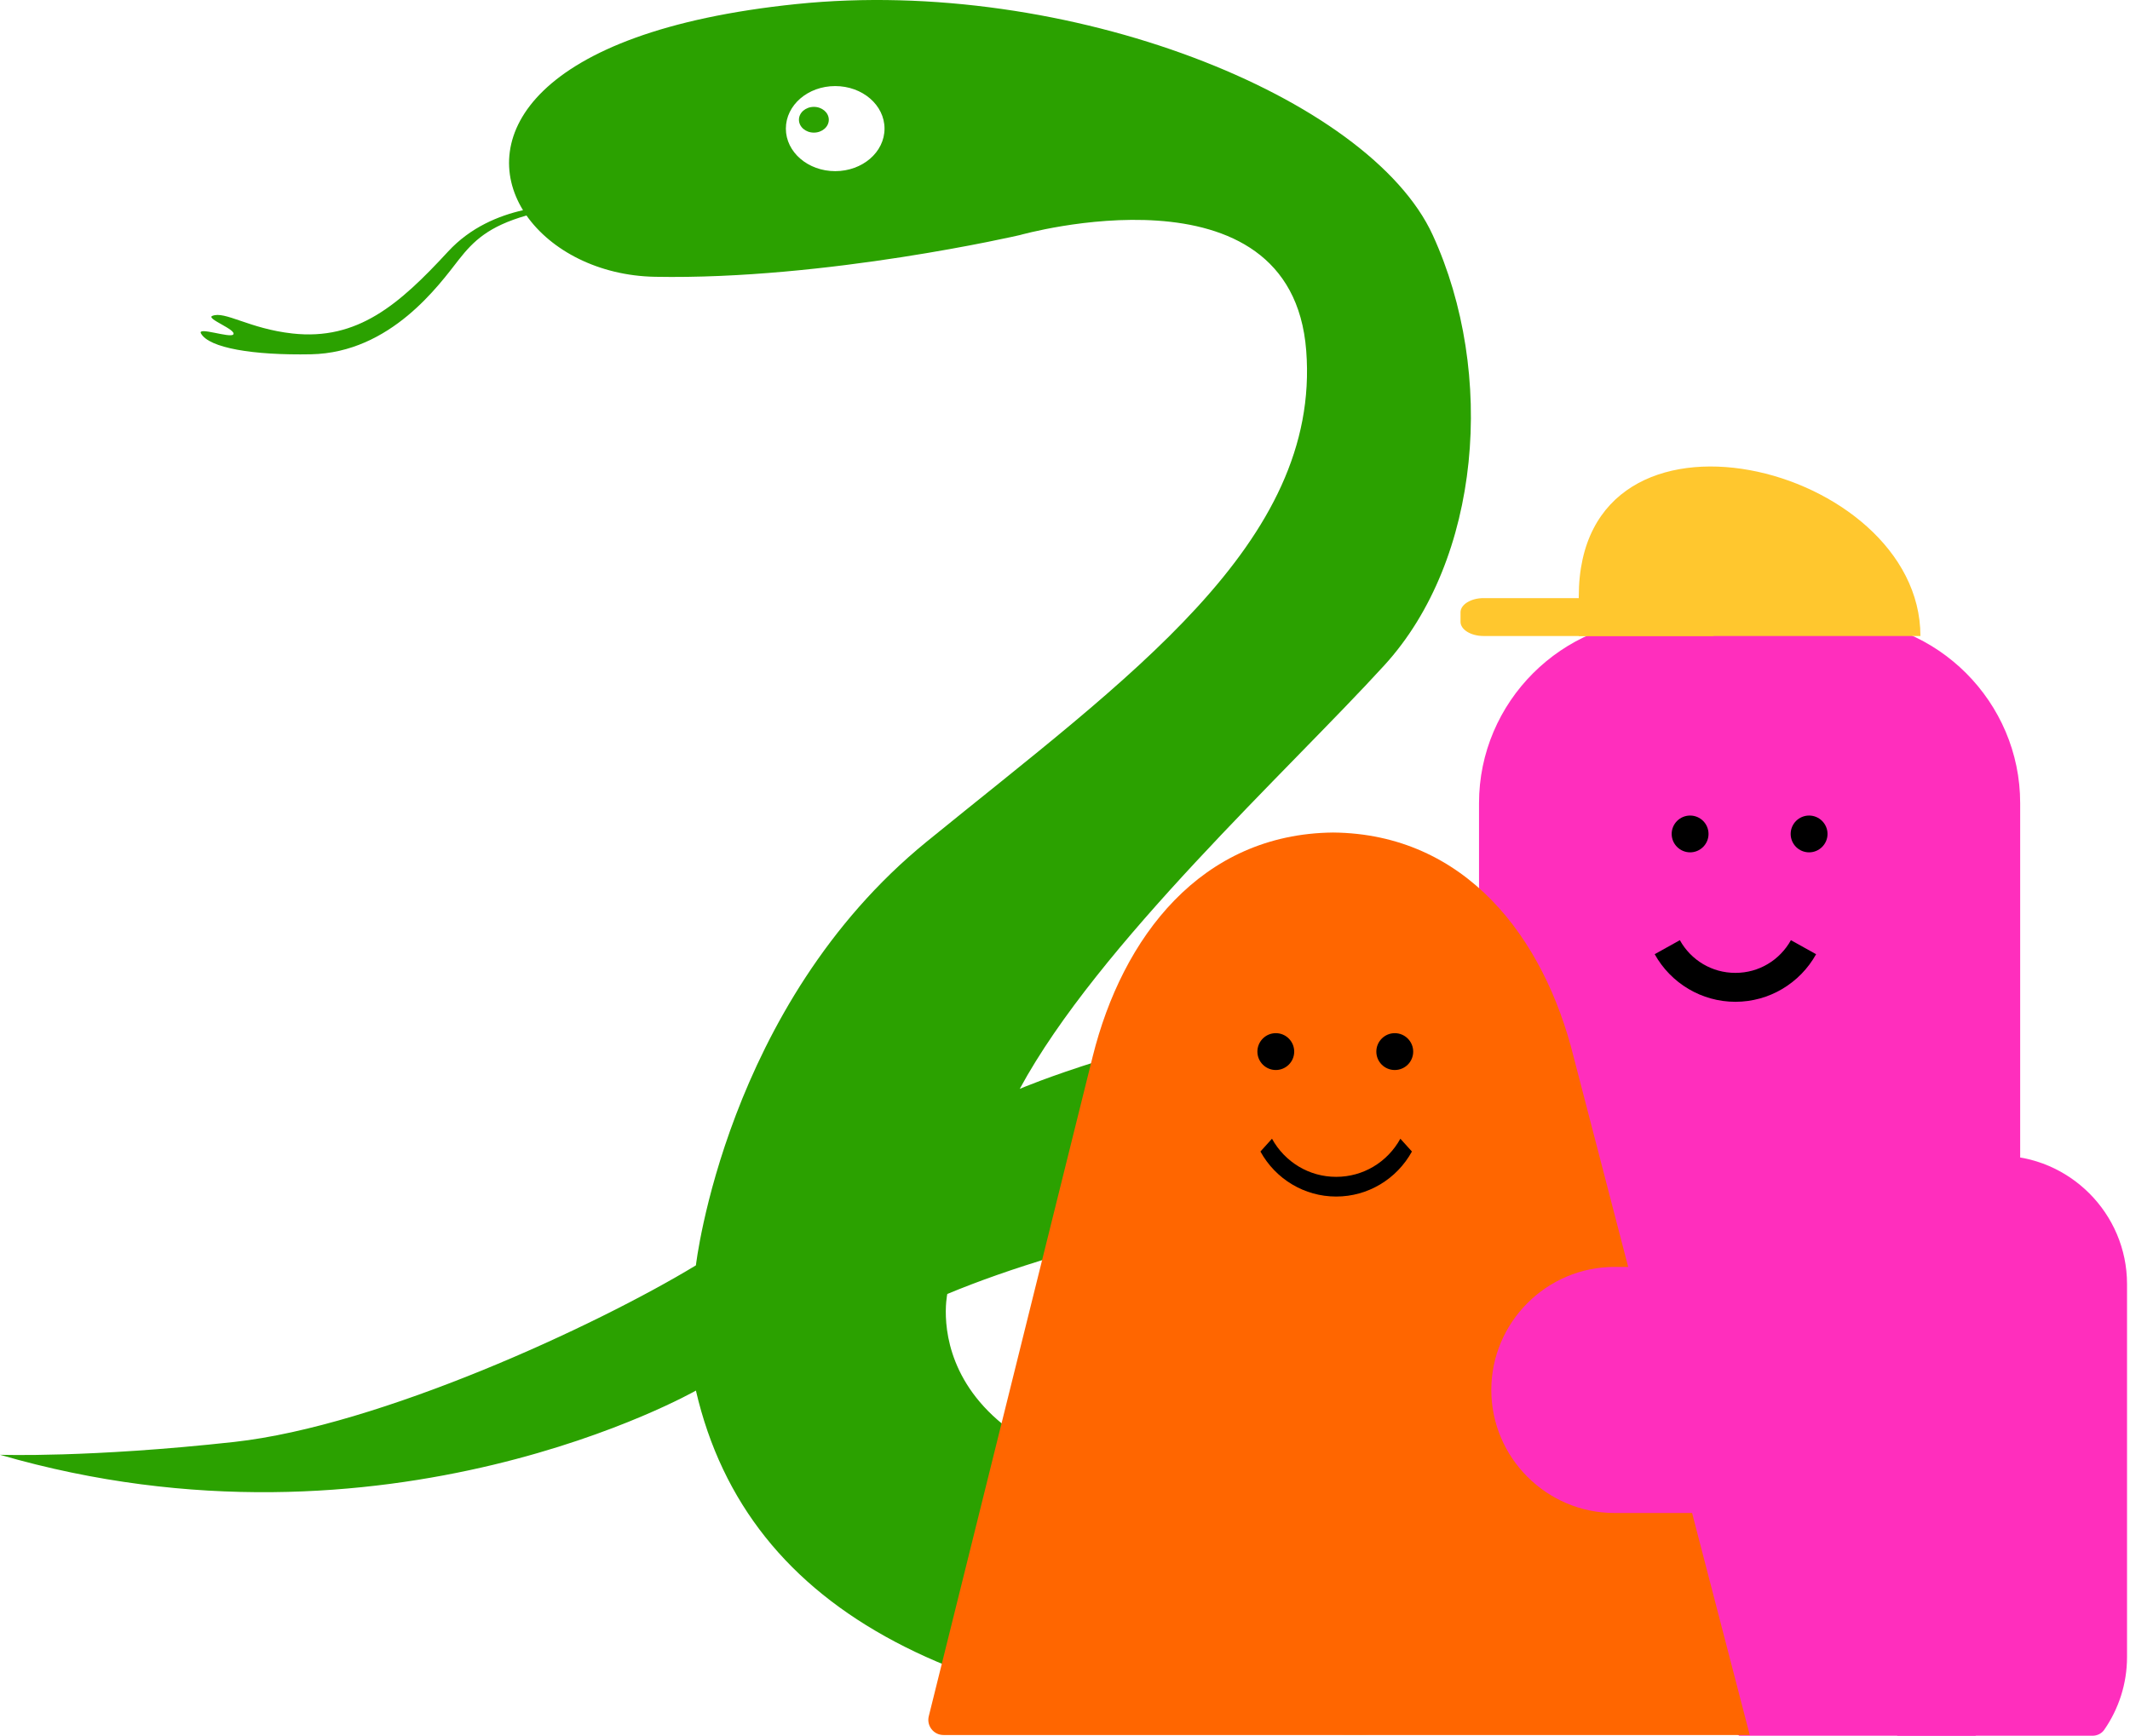
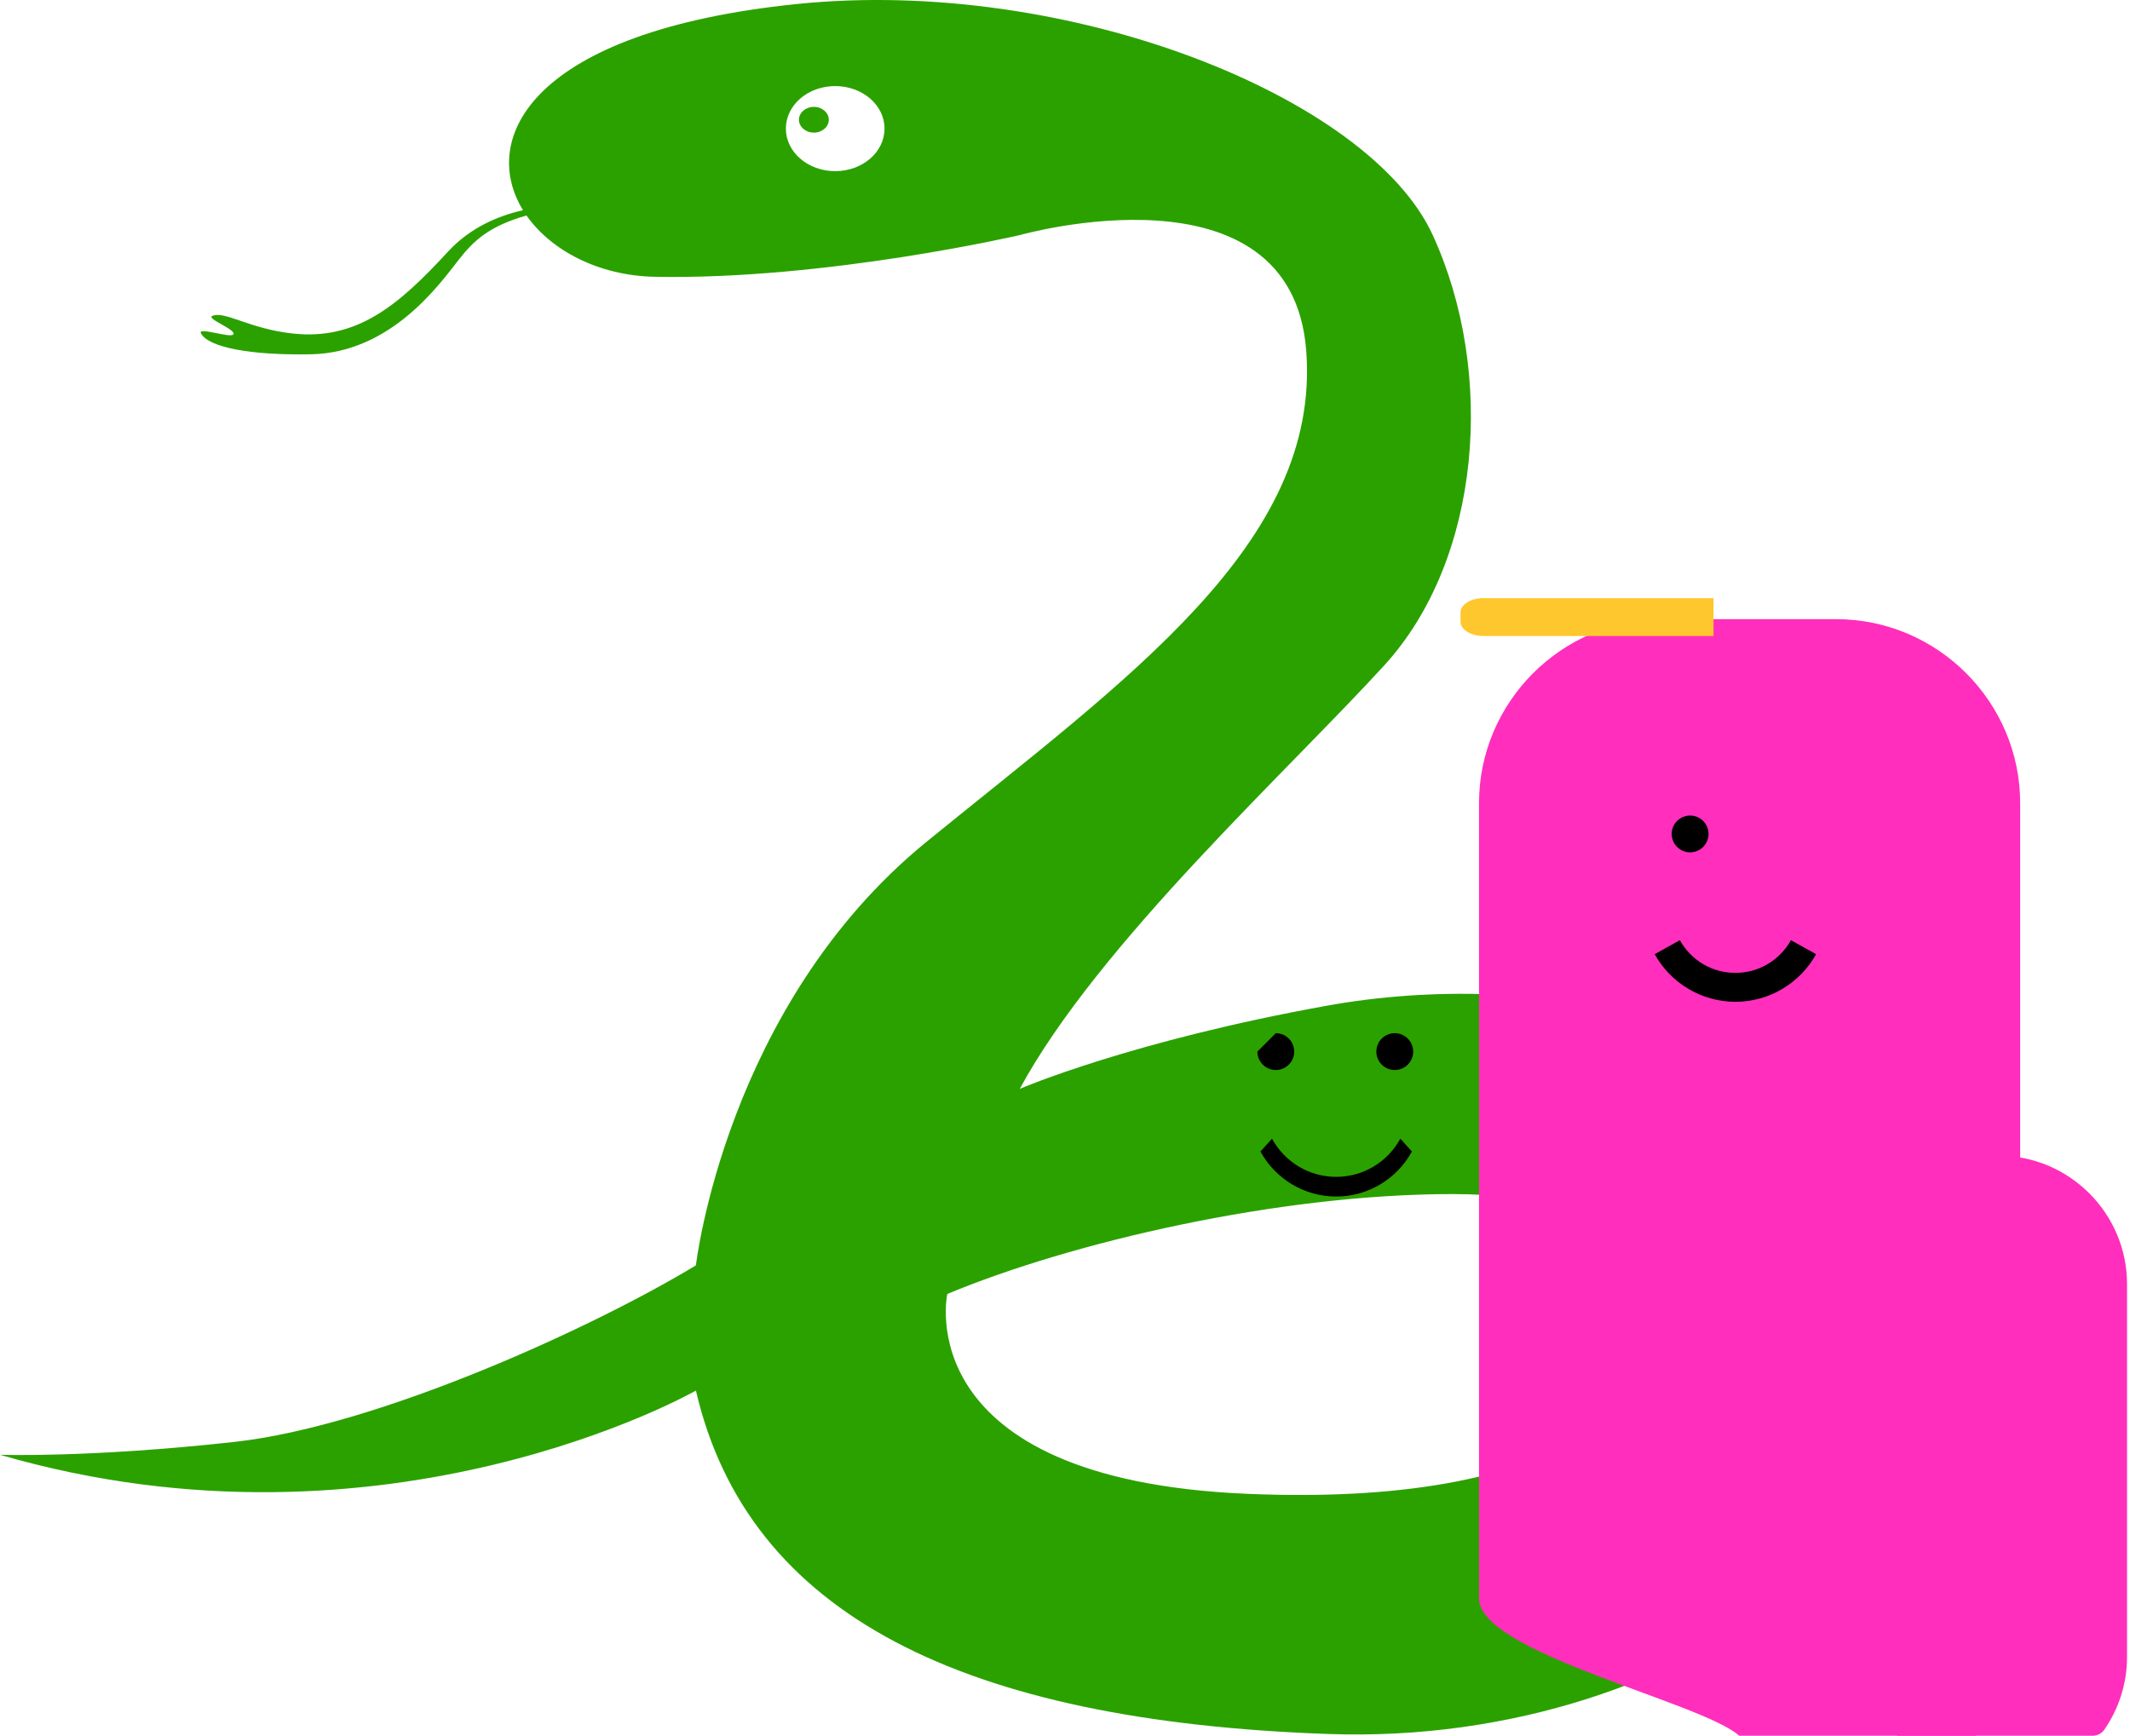
<svg xmlns="http://www.w3.org/2000/svg" width="703" height="573" viewBox="0 0 703 573" fill="none">
  <path d="M268.617 43.78C271.337 43.78 273.543 41.877 273.543 39.53C273.543 37.183 271.337 35.281 268.617 35.281C265.896 35.281 263.69 37.183 263.69 39.53C263.69 41.877 265.896 43.78 268.617 43.78Z" fill="#2BA100" />
  <path d="M632.577 413.491C603.084 331.899 503.608 320.247 438.52 331.899C373.432 343.551 336.565 359.453 336.565 359.453C362.372 311.776 425.013 254.557 456.921 219.601C488.829 184.646 493.755 123.177 472.875 77.611C452.027 32.044 352.585 -7.893 262.864 1.338C175.167 10.373 158.104 45.751 172.622 69.393C164.661 71.194 155.298 74.993 147.859 83.071C131.742 100.549 118.007 112.482 96.506 110.09C82.216 108.514 74.158 102.519 70.047 104.292C67.926 105.221 78.138 108.823 76.996 110.4C76.05 111.722 65.055 107.754 66.328 110.062C68.971 114.875 83.522 117.323 102.64 116.957C129.034 116.423 145.021 93.907 151.448 85.688C156.276 79.553 161.203 74.74 173.764 71.138C181.855 82.677 197.613 91.036 216.177 91.374C272.685 92.443 336.565 77.611 336.565 77.611C336.565 77.611 426.22 52.168 431.114 115.747C436.008 179.326 372.16 223.823 305.832 277.861C239.504 331.899 229.684 417.713 229.684 417.713C196.536 437.836 125.282 470.681 77.388 476.001C29.494 481.292 0 480.251 0 480.251C127.729 517.345 229.684 459.058 229.684 459.058C246.878 533.219 318.132 568.203 438.488 572.425C558.843 576.675 662.038 495.083 632.545 413.491H632.577ZM275.653 56.502C266.681 56.502 259.373 50.226 259.373 42.458C259.373 34.69 266.649 28.414 275.653 28.414C284.658 28.414 291.934 34.69 291.934 42.458C291.934 50.226 284.658 56.502 275.653 56.502ZM550.785 437.921C548.958 456.187 524.065 497.926 411.669 493.141C299.274 488.384 312.651 427.169 312.651 427.169C353.629 410.086 421.816 394.184 479.4 394.184C536.984 394.184 552.645 419.627 550.785 437.893V437.921Z" fill="#2BA100" />
  <path fill-rule="evenodd" clip-rule="evenodd" d="M548.872 204.397H606.027C639.435 204.397 666.753 231.715 666.753 265.123V527.686C666.753 545.634 664.488 561.837 652 572.984H574C561.512 561.837 488.146 545.65 488.146 527.686V265.139C488.146 231.731 515.48 204.413 548.872 204.413" fill="#FF2EBD" />
-   <path fill-rule="evenodd" clip-rule="evenodd" d="M633.83 209.954H521.07V196.918C521.07 125.094 633.83 153.138 633.83 209.954Z" fill="#FFC72E" />
-   <path fill-rule="evenodd" clip-rule="evenodd" d="M439.989 572.758H311.394C308.144 572.758 305.758 569.706 306.542 566.552L360.637 348.788C370.427 309.387 396.387 275.268 439.989 274.832C483.591 275.252 509.551 309.387 519.341 348.788L577.5 572.758H440.005H439.989Z" fill="#FF6600" />
  <path d="M599.404 314.993C596.771 319.742 592.877 323.732 588.193 326.495C583.653 329.176 578.37 330.711 572.765 330.711C567.159 330.711 561.876 329.176 557.337 326.495C552.652 323.732 548.759 319.758 546.126 314.993L554.429 310.372C556.255 313.652 558.92 316.398 562.135 318.288C565.237 320.114 568.855 321.164 572.765 321.164C576.674 321.164 580.293 320.114 583.378 318.288C586.593 316.398 589.259 313.652 591.084 310.372L599.388 314.993H599.404Z" fill="black" />
-   <path fill-rule="evenodd" clip-rule="evenodd" d="M532.814 418.237H623.41C645.752 418.237 664.023 436.508 664.023 458.85C664.023 481.192 645.752 499.463 623.41 499.463H532.814C510.472 499.463 492.201 481.192 492.201 458.85C492.201 436.508 510.472 418.237 532.814 418.237Z" fill="#FF2EBD" />
  <path fill-rule="evenodd" clip-rule="evenodd" d="M565.544 197.45H489.632C485.465 197.45 482.04 199.567 482.04 202.135V205.269C482.04 207.854 485.465 209.954 489.632 209.954H565.544V197.45Z" fill="#FFC72E" />
-   <path fill-rule="evenodd" clip-rule="evenodd" d="M421.074 341.066C424.434 341.066 427.148 343.797 427.148 347.157C427.148 350.517 424.418 353.231 421.074 353.231C417.73 353.231 415 350.501 415 347.157C415 343.813 417.714 341.066 421.074 341.066Z" fill="black" />
+   <path fill-rule="evenodd" clip-rule="evenodd" d="M421.074 341.066C424.434 341.066 427.148 343.797 427.148 347.157C427.148 350.517 424.418 353.231 421.074 353.231C417.73 353.231 415 350.501 415 347.157Z" fill="black" />
  <path fill-rule="evenodd" clip-rule="evenodd" d="M460.33 341.066C463.69 341.066 466.421 343.797 466.421 347.157C466.421 350.517 463.707 353.231 460.33 353.231C456.954 353.231 454.256 350.501 454.256 347.157C454.256 343.813 456.986 341.066 460.33 341.066Z" fill="black" />
  <path fill-rule="evenodd" clip-rule="evenodd" d="M557.822 269.226C561.182 269.226 563.896 271.956 563.896 275.3C563.896 278.645 561.166 281.375 557.822 281.375C554.478 281.375 551.731 278.645 551.731 275.3C551.731 271.956 554.461 269.226 557.822 269.226Z" fill="black" />
-   <path fill-rule="evenodd" clip-rule="evenodd" d="M597.078 269.226C600.438 269.226 603.168 271.956 603.168 275.3C603.168 278.645 600.438 281.375 597.078 281.375C593.717 281.375 591.003 278.645 591.003 275.3C591.003 271.956 593.734 269.226 597.078 269.226Z" fill="black" />
  <path fill-rule="evenodd" clip-rule="evenodd" d="M659.645 381.502C682.956 381.502 702.019 400.565 702.019 423.876V547.007C702.019 555.909 699.231 564.194 694.499 571.033C693.622 572.3 692.152 573 690.611 573H626.253C620.631 565.811 617.287 556.781 617.287 547.007V423.876C617.287 400.565 636.35 381.502 659.661 381.502" fill="#FF2EBD" />
  <path d="M466 380.139C463.526 384.644 459.881 388.412 455.481 391.024C451.227 393.55 446.272 395 441 395C435.728 395 430.773 393.55 426.519 391.024C422.119 388.412 418.474 384.644 416 380.139L419.815 375.913C421.918 379.736 425.002 382.926 428.726 385.144C432.315 387.277 436.508 388.5 441 388.5C445.492 388.5 449.685 387.277 453.274 385.144C456.998 382.932 460.082 379.742 462.185 375.913L466 380.139Z" fill="black" />
</svg>